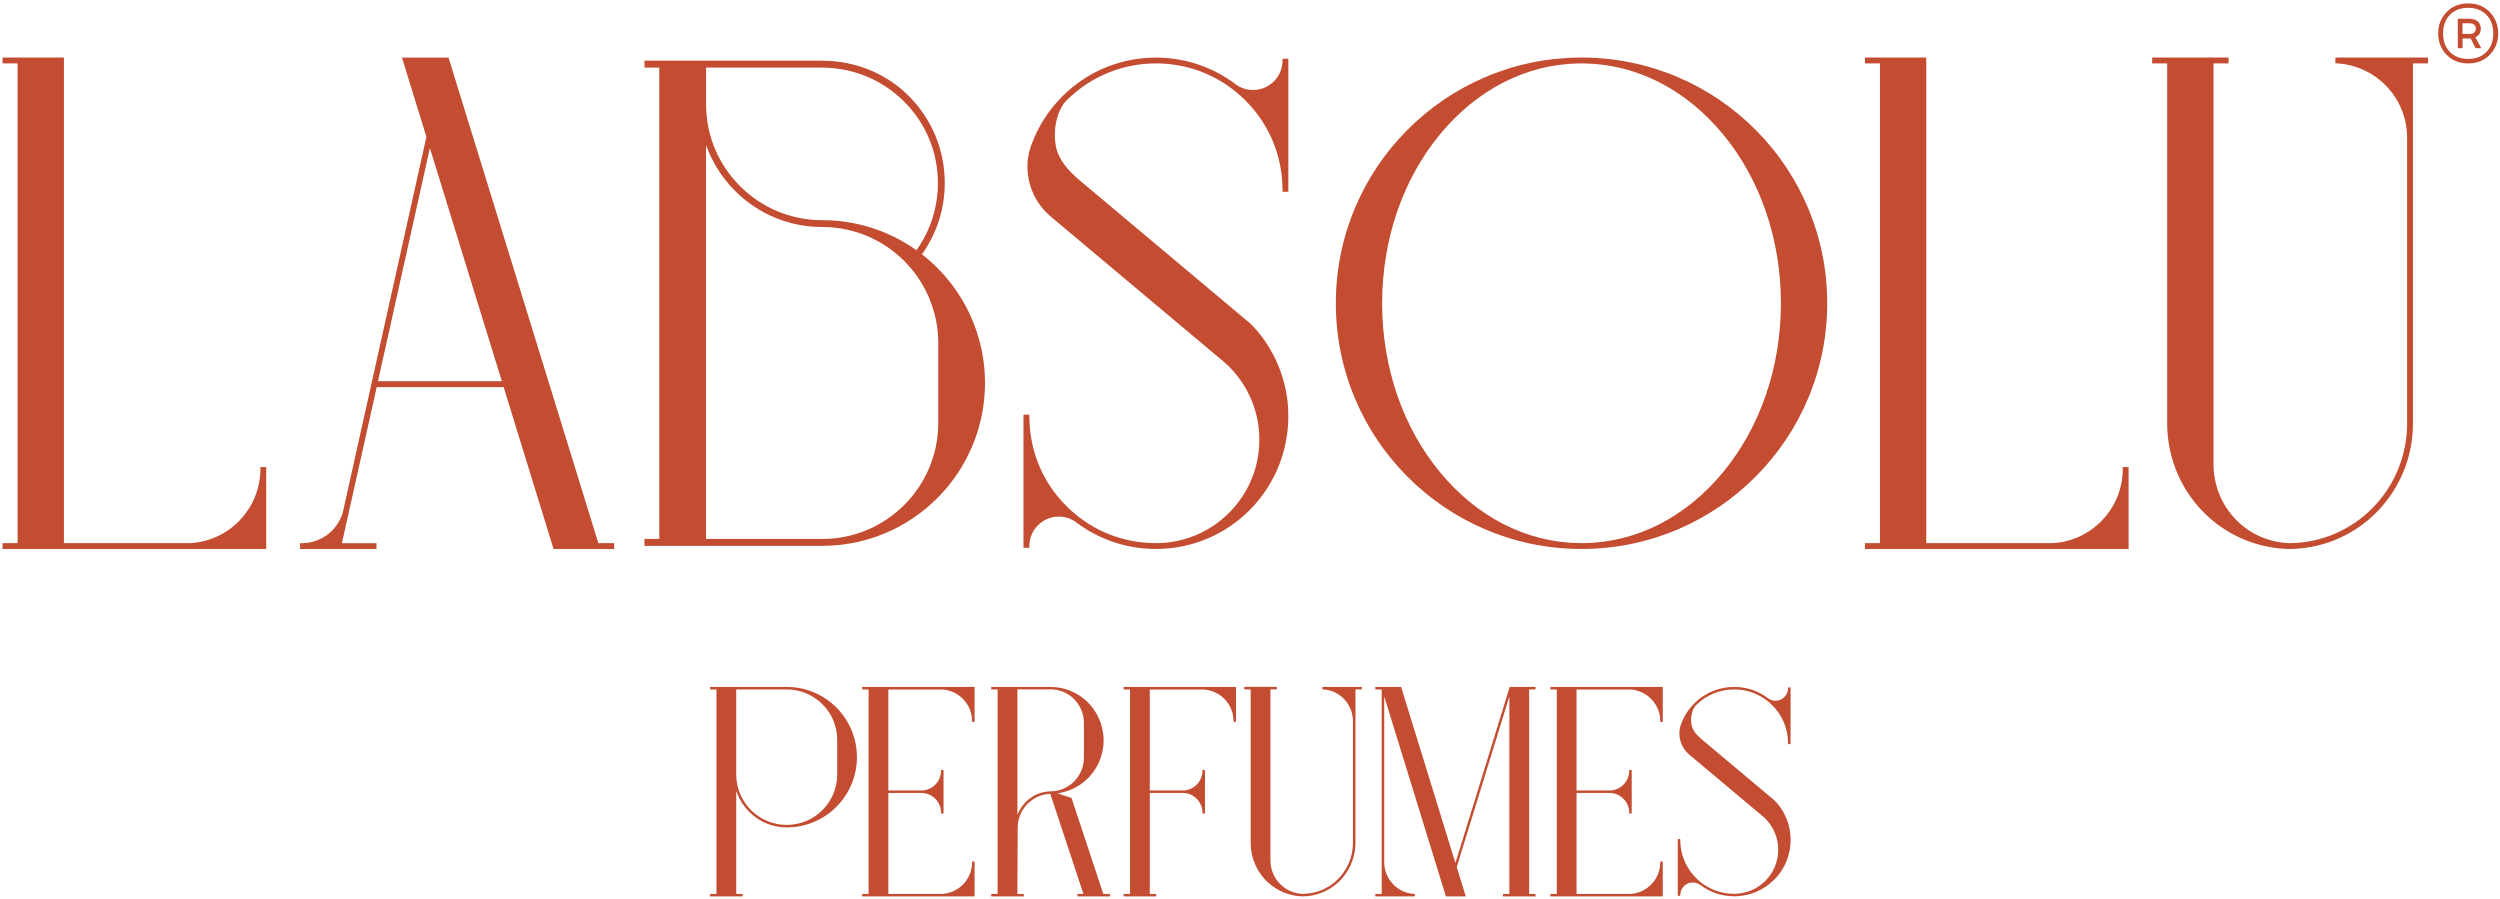
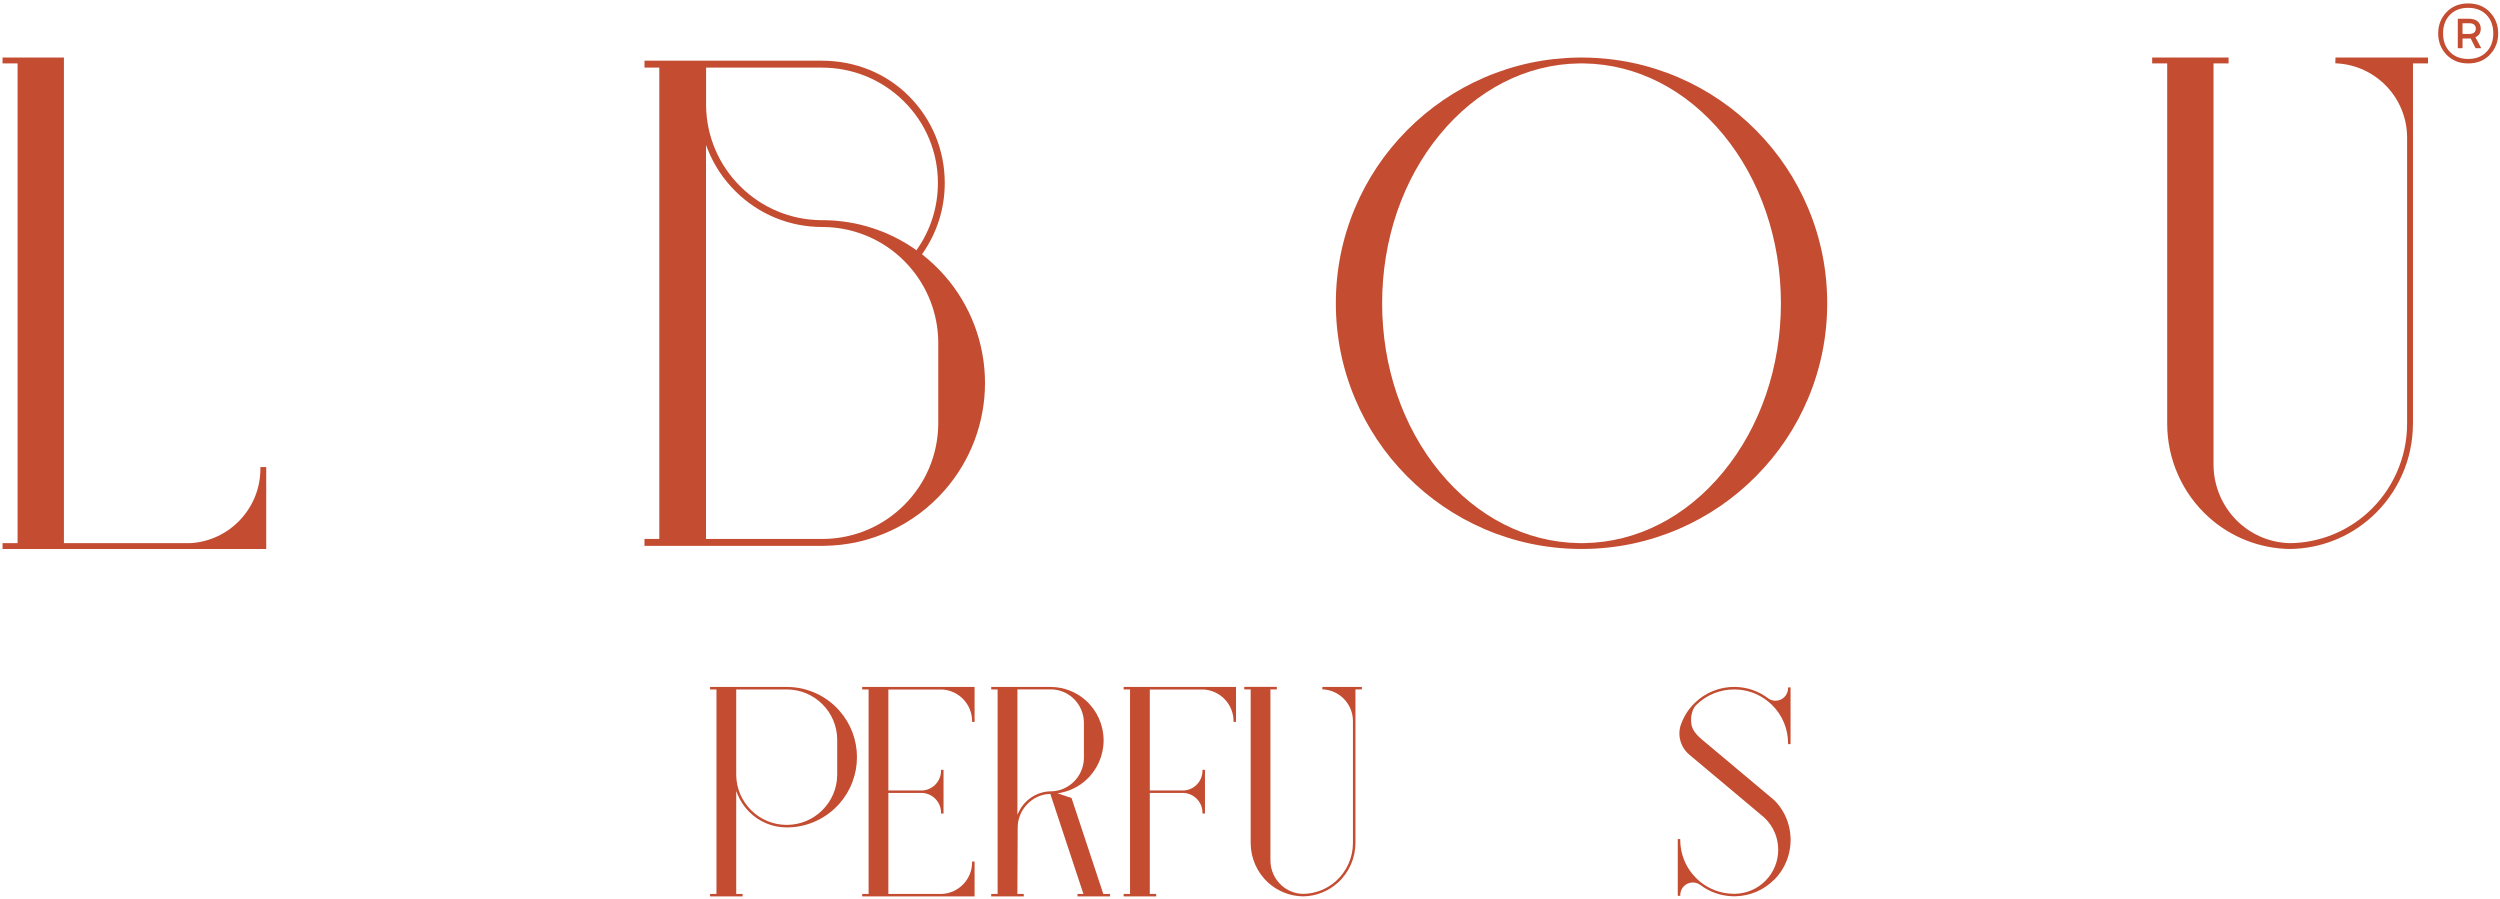
<svg xmlns="http://www.w3.org/2000/svg" width="715" height="257" viewBox="0 0 715 257" fill="none">
  <path d="M210.9 227.07C211.66 228.99 212.8 230.72 214.28 232.2C217.14 235.06 220.95 236.64 225 236.64H225.2C228.1 236.61 230.88 235.98 233.49 234.76C236.01 233.58 238.22 231.93 240.07 229.84C243.31 226.17 245.09 221.45 245.09 216.55C245.09 211.65 243.31 206.93 240.07 203.26C238.23 201.17 236.01 199.51 233.49 198.34C230.91 197.13 228.14 196.5 225.27 196.47H225.2C225.07 196.47 205.71 196.47 203.3 196.47H203.08V197.18H204.91V255.66H203.08V256.37H212.39V255.66H210.56V226.2L210.9 227.07ZM210.56 197.18H225.19C228.97 197.23 232.52 198.73 235.2 201.4C237.88 204.07 239.38 207.62 239.44 211.39V221.7C239.38 225.48 237.88 229.03 235.2 231.7C232.52 234.37 228.97 235.87 225.19 235.92H225C221.18 235.92 217.57 234.44 214.85 231.74C212.13 229.05 210.6 225.47 210.56 221.66V197.17V197.18Z" fill="#C34C31" />
  <path d="M278.73 206.45V196.47H246.59V197.18H248.42V255.66H246.59V256.37H278.73V246.39H278.02V246.61C278.02 251.41 274.27 255.38 269.49 255.66H254.07V226.78H263.8C266.8 226.96 269.14 229.45 269.14 232.45V232.67H269.85V220.19H269.14V220.41C269.14 223.41 266.8 225.9 263.81 226.08H254.07V197.2H269.48C274.27 197.48 278.02 201.46 278.02 206.25V206.47H278.73V206.45Z" fill="#C34C31" />
  <path d="M300.39 227.04L300.43 227.17L309.86 255.66H308.16V256.37H317.47V255.66H315.54L315.5 255.54L306.46 228.23L302.46 226.89L303.14 226.77C305.92 226.27 308.49 225.01 310.58 223.12C313.79 220.23 315.63 216.08 315.63 211.74C315.63 207.4 313.79 203.26 310.58 200.36C307.85 197.9 304.32 196.52 300.65 196.47H283.49V197.18H285.32V255.66H283.49V256.37H292.8V255.66H290.97L291.06 236.68C291.06 231.57 295.18 227.25 300.25 227.05H300.38L300.39 227.04ZM291.32 232.3L290.98 233.03V197.16H300.66C302.94 197.2 305.13 198.07 306.83 199.6C308.81 201.38 309.96 203.94 310 206.61V216.82C309.96 219.5 308.81 222.05 306.83 223.84C305.09 225.41 302.9 226.29 300.66 226.32H300.64C296.67 226.32 293.01 228.67 291.33 232.3H291.32Z" fill="#C34C31" />
  <path d="M352.791 206.23V206.45H353.501V196.47H321.361V197.18H323.191V255.66H321.361V256.37H330.671V255.66H328.841V226.78H338.571C341.571 226.96 343.911 229.45 343.911 232.45V232.67H344.621V220.19H343.911V220.41C343.911 223.41 341.571 225.9 338.581 226.08H328.841V197.2H344.251C349.041 197.48 352.791 201.46 352.791 206.25V206.23Z" fill="#C34C31" />
  <path d="M387.661 241.1V197.17H389.491V196.46H378.211L378.191 197.16H378.401C383.191 197.44 386.941 201.42 386.941 206.23V241.1C386.941 245.24 385.181 249.19 382.121 251.95C379.521 254.3 376.171 255.61 372.671 255.65C370.391 255.61 368.201 254.74 366.511 253.21C364.531 251.43 363.381 248.87 363.341 246.2V197.16H365.171V196.45H355.861V197.16H357.691V241.09C357.691 245.43 359.531 249.58 362.741 252.47C365.471 254.93 369.001 256.31 372.671 256.36C376.341 256.32 379.861 254.94 382.601 252.47C385.811 249.58 387.651 245.43 387.651 241.09L387.661 241.1Z" fill="#C34C31" />
-   <path d="M416.63 247.97L431.68 199.18V255.66H429.85V256.37H439.16V255.66H437.33V197.18H439.16V196.47H431.78L416.25 246.82L400.72 196.47H393.34V197.18H395.17V255.66H393.34V256.37H404.62L404.64 255.67H404.43C399.64 255.39 395.89 251.41 395.89 246.61V199.18L413.53 256.37H419.21L416.63 248.02L416.65 247.97H416.63Z" fill="#C34C31" />
-   <path d="M475.55 206.45V196.47H443.41V197.18H445.24V255.66H443.41V256.37H475.55V246.39H474.84V246.61C474.84 251.41 471.09 255.38 466.31 255.66H450.89V226.78H460.62C463.62 226.96 465.96 229.45 465.96 232.45V232.67H466.67V220.19H465.96V220.41C465.96 223.41 463.62 225.9 460.63 226.08H450.89V197.2H466.3C471.09 197.48 474.84 201.46 474.84 206.25V206.47H475.55V206.45Z" fill="#C34C31" />
  <path d="M507.39 251.64C510.63 248.4 512.34 243.92 512.09 239.35C511.75 232.91 507.82 229.21 507.37 228.8L486.5 211.29C485.47 210.39 484.07 208.99 483.76 207.23C483.35 204.87 484.09 202.67 485.04 201.71C486.57 200.18 488.33 199.03 490.3 198.25C492.11 197.54 494.01 197.18 495.96 197.18C496.06 197.18 496.16 197.18 496.26 197.18C499.59 197.24 502.74 198.34 505.36 200.37C505.42 200.41 505.78 200.7 505.87 200.78L506.64 201.47C506.72 201.54 506.79 201.62 506.87 201.69C509.78 204.6 511.39 208.48 511.39 212.6V212.82H512.1V196.6H511.39V196.82C511.39 198.8 509.78 200.41 507.8 200.41C507.07 200.41 506.37 200.19 505.77 199.78C503.02 197.67 499.74 196.53 496.27 196.46C494.12 196.42 492.02 196.8 490.04 197.58C487.98 198.39 486.14 199.6 484.56 201.18C482.86 202.88 481.61 204.86 480.8 207.07C480.766 207.157 480.746 207.207 480.74 207.22C479.67 210.25 480.63 213.72 483.14 215.83C483.2 215.88 499.25 229.34 503.44 232.86L503.57 232.97L504.36 233.63C504.54 233.79 504.71 233.95 504.88 234.12C507.26 236.5 508.57 239.67 508.57 243.03C508.57 246.39 507.26 249.56 504.88 251.94C502.62 254.2 499.61 255.51 496.41 255.62H495.97H495.52C492.06 255.52 488.83 254.31 486.17 252.12L486.12 252.08C486.05 252.02 485.98 251.96 485.91 251.9L485.86 251.85C485.78 251.78 485.7 251.71 485.62 251.63L485.31 251.34C485.23 251.26 485.15 251.19 485.07 251.11C482.6 248.64 481.08 245.51 480.66 242.05C480.59 241.44 480.55 240.82 480.55 240.2V239.97H479.84V256.2H480.55V255.98C480.55 254 482.16 252.39 484.14 252.39C484.89 252.39 485.61 252.62 486.22 253.05C488.93 255.1 492.13 256.23 495.51 256.33H495.98H496.3C496.35 256.33 496.4 256.33 496.45 256.33C500.59 256.21 504.47 254.53 507.39 251.61V251.64Z" fill="#C34C31" />
  <path d="M0.73 155.34V157.01H76.141V133.59H74.471V134.1C74.471 145.35 65.68 154.68 54.461 155.34H18.28V16.46H0.73V18.13H5.03V155.34H0.73Z" fill="#C34C31" />
-   <path d="M144.13 111L158.32 157.01H175.65V155.34H171.13L171.04 155.05L128.28 16.47H114.96L121.95 39.13L121.93 39.24L98.1 146.31C96.68 151.64 91.84 155.35 86.33 155.35H85.82V157.02H107.67V155.35H97.79L107.74 110.72H144.05L144.14 111.01L144.13 111ZM108.1 109.03L122.95 42.34L143.53 109.03H108.11H108.1Z" fill="#C34C31" />
-   <path d="M368.421 117.07C367.621 101.94 358.401 93.27 357.351 92.33L308.391 51.25C305.981 49.14 302.691 45.86 301.961 41.73C300.991 36.2 302.741 31.03 304.971 28.78C308.551 25.2 312.691 22.48 317.301 20.66C321.541 18.99 326.011 18.14 330.591 18.14C330.821 18.14 331.051 18.14 331.291 18.14C339.101 18.29 346.491 20.87 352.651 25.62C352.781 25.72 353.621 26.39 353.861 26.59L355.671 28.22C355.851 28.39 356.021 28.56 356.201 28.74C363.041 35.58 366.801 44.67 366.801 54.34V54.85H368.471V16.8H366.801V17.31C366.801 21.96 363.021 25.74 358.371 25.74C356.661 25.74 355.021 25.23 353.611 24.27C347.161 19.32 339.451 16.64 331.311 16.48C326.261 16.39 321.341 17.27 316.681 19.11C311.851 21.02 307.521 23.86 303.821 27.56C299.841 31.55 296.891 36.19 295.001 41.38C294.927 41.58 294.881 41.693 294.861 41.72C292.351 48.82 294.591 56.98 300.491 61.92L301.061 62.4C305.841 66.41 339.201 94.38 348.121 101.88L348.411 102.12L350.291 103.7C350.711 104.08 351.121 104.46 351.511 104.85C357.101 110.44 360.171 117.86 360.171 125.76C360.171 133.66 357.091 141.09 351.511 146.67C346.201 151.98 339.151 155.05 331.641 155.32L330.601 155.34L329.541 155.32C321.431 155.09 313.841 152.24 307.601 147.1L307.481 147C307.311 146.86 307.141 146.72 306.981 146.58L306.851 146.47C306.661 146.3 306.471 146.13 306.281 145.96L305.541 145.27C305.351 145.09 305.171 144.91 304.991 144.73C299.191 138.94 295.621 131.58 294.651 123.47C294.481 122.03 294.391 120.58 294.391 119.14V118.59H292.721V156.68H294.391V156.17C294.391 151.53 298.171 147.75 302.811 147.75C304.571 147.75 306.251 148.28 307.681 149.3C314.041 154.12 321.561 156.76 329.491 156.99L330.591 157.01L331.691 156.99C341.401 156.71 350.511 152.77 357.361 145.92C364.961 138.32 368.981 127.81 368.401 117.07H368.421Z" fill="#C34C31" />
  <path d="M502.251 37.29C495.871 30.85 488.441 25.77 480.161 22.19C471.591 18.49 462.471 16.56 453.061 16.46H451.551C442.151 16.56 433.041 18.49 424.471 22.19C416.191 25.77 408.751 30.85 402.381 37.29C396.001 43.73 390.991 51.22 387.501 59.54C383.881 68.16 382.051 77.3 382.051 86.73C382.051 96.16 383.881 105.3 387.501 113.92C390.991 122.24 396.001 129.73 402.381 136.17C408.761 142.61 416.191 147.69 424.471 151.27C433.041 154.97 442.161 156.9 451.571 157H453.081C462.481 156.9 471.591 154.97 480.161 151.27C488.441 147.69 495.881 142.61 502.251 136.17C508.631 129.73 513.641 122.24 517.131 113.92C520.751 105.3 522.581 96.15 522.581 86.73C522.581 77.31 520.751 68.16 517.131 59.54C513.631 51.22 508.631 43.73 502.251 37.29ZM492.831 135.01C482.231 147.89 468.111 155.1 453.071 155.33H451.591C436.531 155.1 422.411 147.88 411.801 135.01C401.151 122.08 395.291 104.93 395.291 86.74C395.291 68.55 401.151 51.4 411.801 38.46C422.401 25.59 436.531 18.37 451.571 18.14H453.041C468.101 18.37 482.221 25.59 492.831 38.46C503.481 51.39 509.341 68.54 509.341 86.74C509.341 104.94 503.481 122.08 492.831 135.01Z" fill="#C34C31" />
-   <path d="M533.371 155.34V157.01H608.781V133.59H607.111V134.1C607.111 145.35 598.321 154.68 587.101 155.34H550.921V16.46H533.371V18.13H537.671V155.34H533.371Z" fill="#C34C31" />
  <path d="M690.11 121.19V18.13H694.41V16.46H667.951L667.901 18.1L668.391 18.13C679.631 18.77 688.43 28.1 688.43 39.37V121.19C688.43 130.89 684.31 140.17 677.13 146.65C671.03 152.15 663.16 155.24 654.97 155.34C649.62 155.24 644.49 153.21 640.51 149.62C635.87 145.43 633.16 139.44 633.07 133.18V18.13H637.37V16.46H615.521V18.13H619.82V121.19C619.82 131.37 624.14 141.1 631.67 147.89C638.08 153.67 646.351 156.91 654.961 157.01C663.571 156.91 671.84 153.67 678.25 147.89C685.78 141.1 690.1 131.37 690.1 121.19H690.11Z" fill="#C34C31" />
  <path d="M712.09 15.65C710.5 17.31 708.43 18.14 705.9 18.14C703.37 18.14 701.3 17.31 699.71 15.65C698.12 13.99 697.32 11.96 697.32 9.56C697.32 7.16 698.12 5.12 699.71 3.47C701.3 1.81 703.37 0.98 705.9 0.98C708.43 0.98 710.5 1.81 712.09 3.47C713.68 5.13 714.48 7.16 714.48 9.56C714.48 11.96 713.68 14 712.09 15.65ZM700.67 14.85C701.97 16.19 703.71 16.86 705.9 16.86C708.09 16.86 709.83 16.19 711.13 14.85C712.43 13.51 713.08 11.74 713.08 9.55C713.08 7.36 712.43 5.6 711.13 4.25C709.83 2.91 708.09 2.24 705.9 2.24C703.71 2.24 701.97 2.91 700.67 4.25C699.37 5.59 698.72 7.36 698.72 9.55C698.72 11.74 699.37 13.5 700.67 14.85ZM709.61 13.78H708.02L706.61 10.99C706.42 11.01 706.22 11.02 706.03 11.02H704.29V13.78H702.93V5.36H706.05C707.18 5.36 708.03 5.61 708.62 6.12C709.2 6.63 709.5 7.32 709.5 8.18C709.5 9.37 708.99 10.19 707.97 10.65L709.63 13.77L709.61 13.78ZM706.26 6.66H704.28V9.71H706.26C706.84 9.71 707.29 9.57 707.61 9.3C707.92 9.03 708.08 8.66 708.08 8.18C708.08 7.7 707.92 7.33 707.61 7.06C707.3 6.79 706.85 6.65 706.26 6.65V6.66Z" fill="#C34C31" />
  <path d="M235.58 156.11C242.31 156.04 248.77 154.58 254.81 151.76C260.65 149.03 265.78 145.19 270.06 140.34C277.57 131.83 281.71 120.89 281.71 109.53C281.71 98.17 277.57 87.23 270.06 78.72C268.19 76.6 266.1 74.63 263.87 72.87L263.68 72.72L263.82 72.53C267.99 66.6 270.2 59.61 270.2 52.32C270.2 42.92 266.54 34.09 259.9 27.44C253.4 20.94 244.56 17.36 235.02 17.36H184.32V19.33H188.56V154.14H184.32V156.11H184.98C190.8 156.11 235.35 156.11 235.59 156.11H235.58ZM268.34 97.61V121.44C268.21 130.13 264.75 138.3 258.59 144.44C252.43 150.58 244.26 154.03 235.57 154.14H235.13H201.92V41.47L202.4 42.69C204.2 47.24 206.9 51.31 210.43 54.79C217.05 61.32 225.83 64.92 235.13 64.92H235.46H235.57C240.28 64.98 244.82 66.01 249.07 67.97C253.18 69.87 256.8 72.55 259.83 75.93C265.19 81.89 268.22 89.59 268.34 97.6V97.61ZM201.92 19.34H235.02C243.89 19.34 252.23 22.76 258.5 28.97C264.78 35.19 268.24 43.49 268.24 52.33C268.24 59.19 266.17 65.77 262.25 71.36L262.11 71.57L261.91 71.43C254.19 65.99 245.09 63.07 235.61 62.97H235.15H234.79C226.14 62.88 217.99 59.48 211.83 53.41C205.58 47.25 202.07 39.04 201.94 30.29V19.35L201.92 19.34Z" fill="#C34C31" />
</svg>